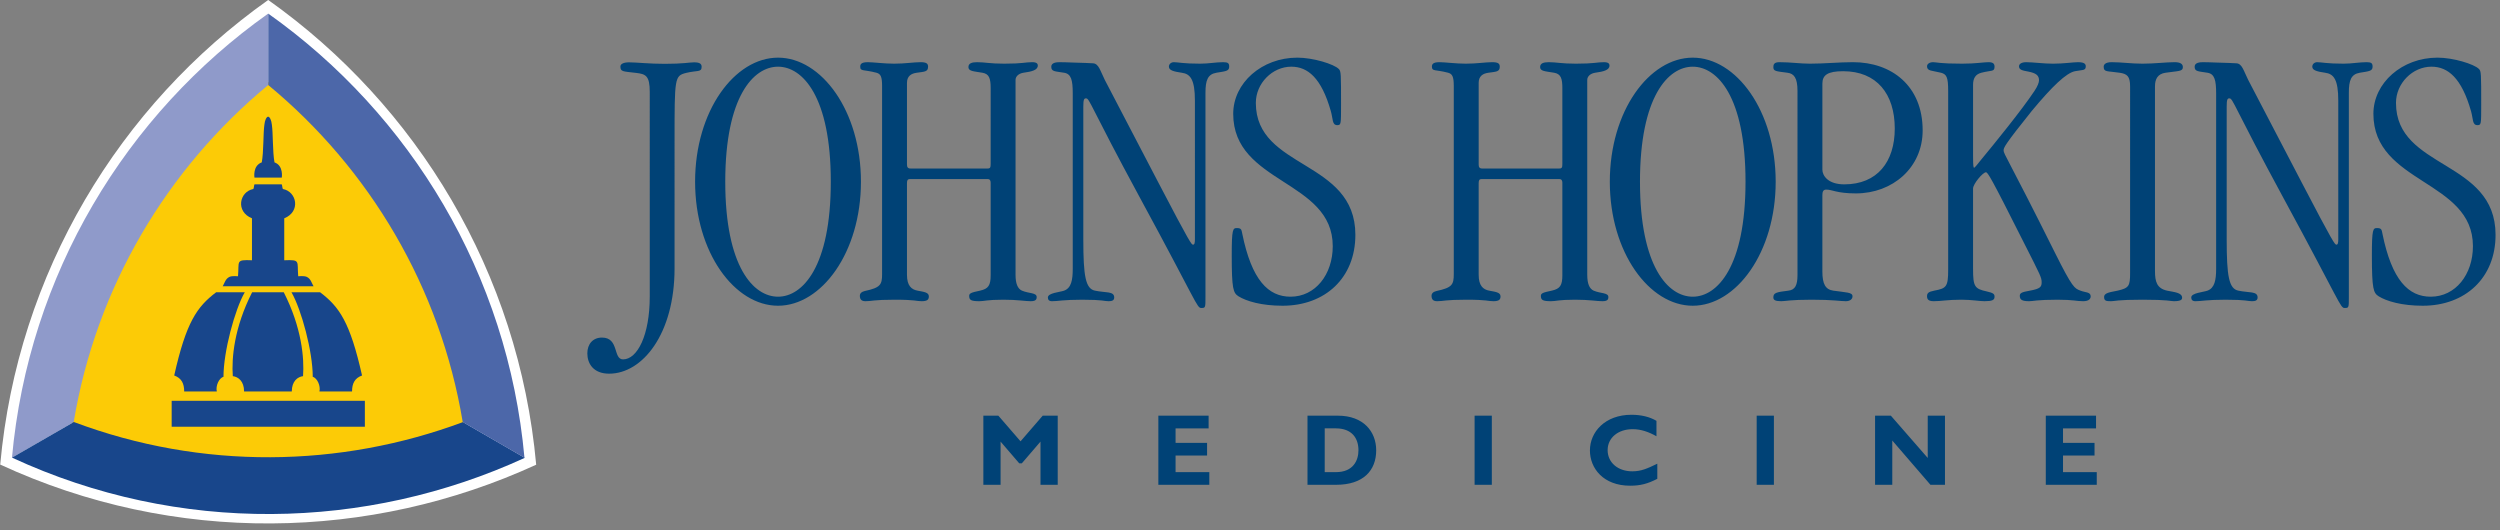
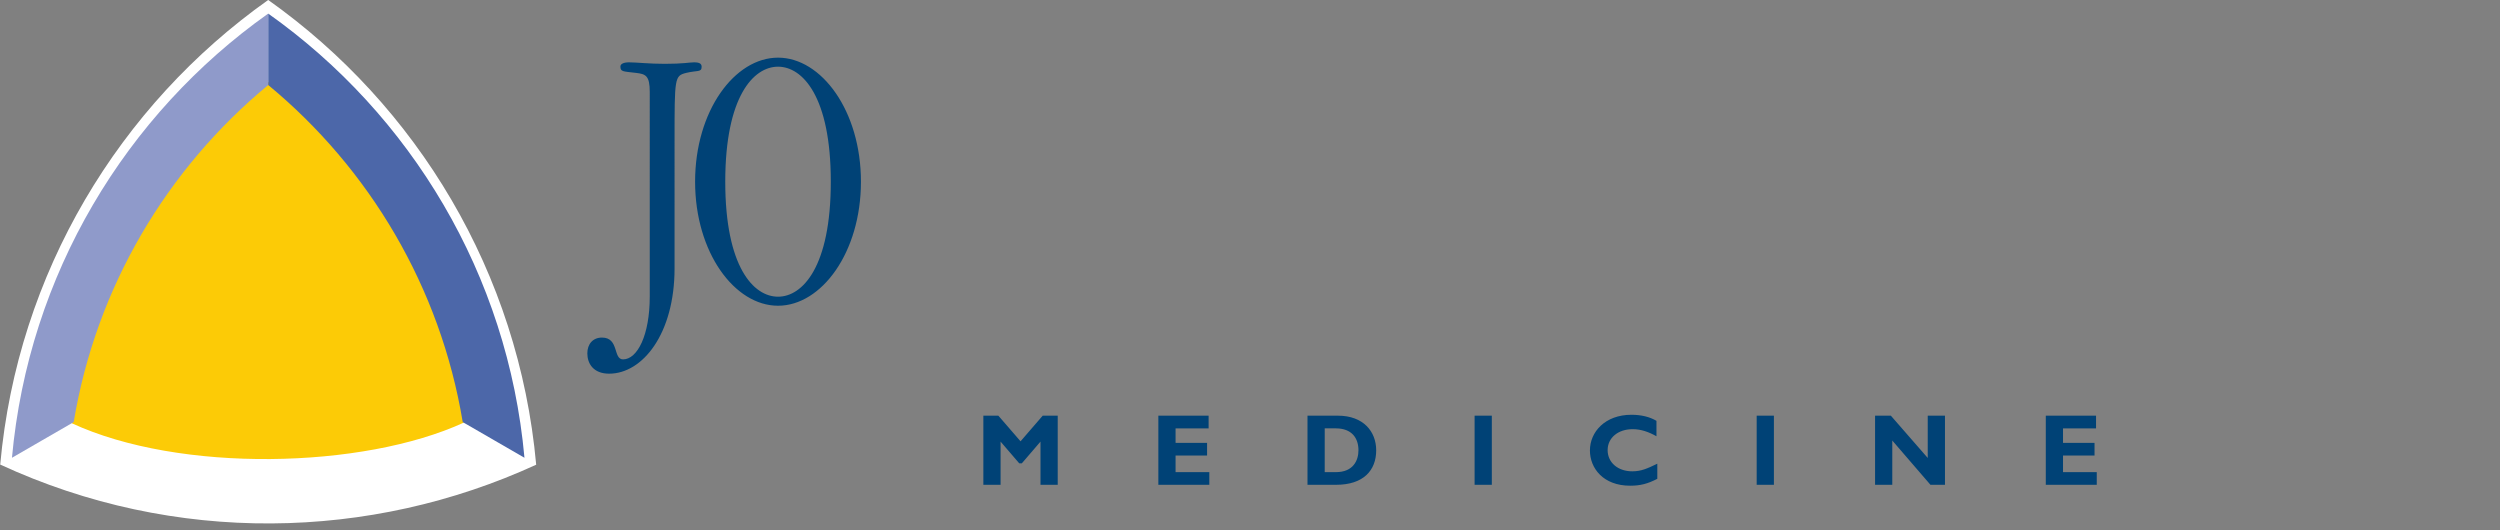
<svg xmlns="http://www.w3.org/2000/svg" viewBox="0 0 283 60">
  <rect x="0" y="0" width="283" height="60" fill="#808080" stroke="none" />
  <g fill="none">
    <path fill="#FFF" d="M60.693 52.578C58.727 30.878 47.203 11.935 30.365 0h-.01C13.515 11.935 1.99 30.877.026 52.578H0c19.773 9.15 41.94 8.64 60.698.026l-.005-.026" />
    <path fill="#FCCB06" d="M52.508 47.838c-1.248-13.8-10.916-30.591-22.143-38.552C19.479 17.002 9.352 34.32 8.12 47.908c12.224 5.657 32.958 5.183 44.388-.07" />
    <path fill="#8F9ACA" d="M8.344 47.778c2.536-15.281 10.578-28.703 22.02-38.153l-.005-8.086C14.255 12.953 3.234 31.067 1.354 51.819l6.99-4.04" />
-     <path fill="#18468B" d="M8.357 47.77c14.501 5.446 30.143 5.19 44.052.01l7 4.045c-17.938 8.242-39.136 8.73-58.047-.02l6.995-4.034" />
    <path fill="#4C67A9" d="M52.38 47.778C49.845 32.497 41.804 19.075 30.364 9.625V1.539c16.108 11.414 27.13 29.528 29.005 50.28l-6.99-4.04" />
-     <path fill="#18468B" d="M19.432 45.372h21.871v2.932h-21.87v-2.932m11.395-25.266h1.07s.224-1.351-.825-1.726c-.226-1.203-.151-3.305-.301-4.281-.043-.464-.228-.883-.42-.891-.193.008-.377.427-.42.89-.148.977-.073 3.079-.3 4.282-1.051.375-.827 1.726-.827 1.726h2.023M28.9 32.403h-3.69c.225-.378.3-.83.754-1.054.3-.152.979-.076.979-.076.15-1.734-.302-1.885 1.58-1.81v-4.75c-1.882-.755-1.43-3.016.154-3.318.073-.072.073-.526.148-.526h3.05c.076 0 .076.454.148.526 1.586.302 2.037 2.563.154 3.318v4.75c1.883-.075 1.432.076 1.58 1.81 0 0 .682-.076.984.076.452.224.527.676.751 1.054H28.9m-4.431.68h3.24c-1.128 1.958-2.411 6.708-2.411 9.573-.527.148-.905 1.055-.754 1.659H20.85c0-.907-.3-1.51-1.13-1.81 1.356-6.031 2.565-7.766 4.75-9.422m11.763 0h-3.24c1.128 1.958 2.41 6.708 2.41 9.573.528.148.905 1.055.756 1.659h3.692c0-.907.302-1.51 1.133-1.81-1.359-6.031-2.564-7.766-4.751-9.422m-5.34 11.232h2.138c0-1.18.672-1.659 1.274-1.735.15-2.036-.151-5.502-2.185-9.497h-3.578c-2.037 3.995-2.339 7.461-2.188 9.497.602.076 1.276.555 1.276 1.735h3.263" />
    <g fill="#004276">
      <path d="M118.036 47.054h1.698v7.826h-1.95v-4.89l-2.11 2.456h-.298l-2.11-2.456v4.889h-1.95v-7.826h1.697l2.513 2.904 2.51-2.904v.001zm18.859 7.826h-5.77v-7.826h5.69v1.437h-3.74v1.639h3.566v1.435h-3.566v1.88h3.82v1.435zm13.062-1.435h1.274c1.961 0 2.546-1.331 2.546-2.477 0-1.343-.722-2.477-2.569-2.477h-1.25l-.001 4.954zm1.503-6.39c2.857 0 4.325 1.78 4.325 3.924 0 2.247-1.421 3.9-4.541 3.9h-3.237v-7.825h3.453v.001zm17.415 7.825h-1.951v-7.826h1.95v7.826h.001zm18.732-.678c-1.092.563-1.918.78-3.074.78-3.041 0-4.554-1.975-4.554-3.993 0-2.086 1.708-4.037 4.7-4.037 1.092 0 2.065.23 2.833.688v1.745c-.859-.482-1.732-.802-2.695-.802-1.661 0-2.833.986-2.833 2.372 0 1.401 1.159 2.399 2.79 2.399 1.02 0 1.707-.32 2.833-.863v1.711zm13.2.678h-1.951v-7.826h1.95v7.826h.001zm19.363 0h-1.642l-4.323-5.013v5.013h-1.948v-7.826h1.787l4.175 4.787v-4.787h1.952v7.826h-.001zm17.183 0h-5.77v-7.826h5.688v1.437h-3.738v1.639h3.568v1.435h-3.568v1.88h3.82v1.435zM73.552 10.419c0-1.83-.427-2.042-1.577-2.17-1.49-.171-1.744-.13-1.744-.723 0-.3.384-.47.98-.47.807 0 2.297.17 4.042.17 2.086 0 2.81-.17 3.322-.17.636 0 .85.17.85.511 0 .638-.512.383-1.745.683-1.32.338-1.32.51-1.32 7.617V30.38c0 7.406-3.618 11.92-7.407 11.92-1.786 0-2.467-1.15-2.467-2.298 0-1.065.636-1.789 1.659-1.789 1.958 0 1.235 2.469 2.384 2.469 1.617 0 3.023-2.724 3.023-7.107V10.419zm14.521 23.167c2.773 0 5.974-3.373 5.974-13.019 0-9.645-3.2-13.018-5.974-13.018-2.775 0-5.974 3.373-5.974 13.018 0 9.646 3.199 13.019 5.974 13.019zm0-27.06c4.906 0 9.386 6.018 9.386 14.041 0 8.024-4.48 14.042-9.386 14.042-4.909 0-9.388-6.018-9.388-14.042 0-8.023 4.479-14.041 9.388-14.041z" />
-       <path d="M112.143 9.984c0-1.112-.169-1.622-.939-1.75-1.023-.172-1.579-.172-1.579-.64 0-.428.385-.555.983-.555.853 0 1.452.169 3.073.169 2.09 0 2.39-.17 3.158-.17.513 0 .64.17.64.384 0 .513-.685.684-1.623.812-.554.086-.897.427-.897.81v22.068c0 1.023.257 1.578.726 1.789.812.344 1.667.213 1.667.726 0 .3-.13.469-.685.469-.641 0-1.45-.17-3.072-.17-1.922 0-2.134.17-2.731.17-.94 0-1.153-.128-1.153-.596 0-.3.214-.386 1.237-.6.938-.21 1.195-.596 1.195-1.75V20.696c0-.255-.083-.424-.34-.424h-8.791c-.301 0-.343.169-.343.51v10.33c0 1.238.513 1.664 1.196 1.79.639.13 1.28.172 1.28.64 0 .342-.127.555-.812.555-.64 0-.64-.17-3.073-.17-2.39 0-2.561.17-3.286.17-.469 0-.64-.213-.64-.638 0-.213.171-.428.556-.516 1.792-.38 1.962-.724 1.962-1.919V9.726c0-1.065-.17-1.364-.638-1.492-1.45-.385-1.836-.128-1.836-.685 0-.252.086-.51.854-.51.596 0 1.877.169 2.986.169 1.236 0 2.22-.17 2.988-.17.682 0 .852.17.852.511 0 .6-.425.557-1.28.685-.638.086-1.109.385-1.109 1.151v9.219c0 .302.086.47.386.47h8.747c.299 0 .341-.127.341-.553V9.984zm24.316 23.643c0 1.196 0 1.237-.47 1.237-.512 0-.426-.469-6.914-12.417-5.761-10.63-5.718-11.312-6.145-11.312-.211 0-.299.128-.299.94V27.1c0 4.18.255 5.59 1.325 5.802 1.193.257 2.174.04 2.174.768 0 .344-.255.427-.639.427-.512 0-.598-.17-2.986-.17-2.136 0-2.732.17-3.414.17-.344 0-.471-.17-.471-.427 0-.511 1.364-.596 1.836-.768.811-.3.979-1.193.979-2.474V10.58c0-1.494-.168-2.218-.98-2.346-1.067-.172-1.451-.128-1.451-.685 0-.466.598-.51.939-.51.854 0 2.304.086 2.943.086l.856.041c.638.042.81.855 1.32 1.878l6.103 11.695c3.543 6.784 3.715 6.958 3.884 6.958.172 0 .215-.216.215-.598V11.393c0-2.39-.512-3.031-1.495-3.159-.852-.128-1.45-.258-1.45-.685 0-.297.256-.51.555-.51.469 0 1.066.169 2.986.169.94 0 1.793-.17 2.604-.17.556 0 .681.128.681.511 0 .513-.424.513-1.45.685-.979.17-1.236.852-1.236 2.263v23.13zm8.731.982c-2.389 0-4.097-.513-4.993-1.068-.597-.383-.765-.81-.765-4.65 0-2.99.128-3.074.596-3.074.51 0 .51.213.597.641 1.067 5.25 2.944 7.128 5.463 7.128 2.817 0 4.779-2.519 4.779-5.722 0-7.51-11.267-7.04-11.267-14.979 0-3.5 3.245-6.36 7.256-6.36 1.792 0 4.139.727 4.693 1.282.258.255.258.513.258 4.055 0 2.218 0 2.304-.427 2.304-.597 0-.472-.682-.727-1.578-1.065-3.755-2.601-5.039-4.48-5.039-2.134 0-4.012 1.878-4.012 4.1 0 7.553 11.268 6.4 11.268 14.937 0 4.864-3.414 8.023-8.24 8.023h.001zm31.669-24.625c0-1.112-.172-1.622-.938-1.75-1.024-.172-1.581-.172-1.581-.64 0-.428.383-.555.983-.555.853 0 1.45.169 3.072.169 2.092 0 2.39-.17 3.157-.17.515 0 .643.17.643.384 0 .513-.683.684-1.623.812-.557.086-.896.427-.896.81v22.068c0 1.023.256 1.578.724 1.789.81.344 1.667.213 1.667.726 0 .3-.127.469-.682.469-.644 0-1.453-.17-3.073-.17-1.923 0-2.136.17-2.735.17-.937 0-1.15-.128-1.15-.596 0-.3.213-.386 1.237-.6.94-.21 1.195-.596 1.195-1.75V20.696c0-.255-.086-.424-.342-.424h-8.792c-.298 0-.34.169-.34.51v10.33c0 1.238.51 1.664 1.192 1.79.642.13 1.282.172 1.282.64 0 .342-.131.555-.81.555-.641 0-.641-.17-3.073-.17-2.39 0-2.56.17-3.287.17-.47 0-.64-.213-.64-.638 0-.213.17-.428.555-.516 1.79-.38 1.963-.724 1.963-1.919V9.726c0-1.065-.172-1.364-.64-1.492-1.451-.385-1.834-.128-1.834-.685 0-.252.083-.51.851-.51.6 0 1.879.169 2.99.169 1.237 0 2.22-.17 2.985-.17.682 0 .854.17.854.511 0 .6-.425.557-1.281.685-.639.086-1.107.385-1.107 1.151v9.219c0 .302.083.47.383.47h8.75c.3 0 .34-.127.34-.553V9.984h.001zm14.76 23.602c2.773 0 5.974-3.373 5.974-13.019 0-9.645-3.201-13.018-5.974-13.018-2.776 0-5.974 3.373-5.974 13.018 0 9.646 3.198 13.019 5.974 13.019zm0-27.06c4.909 0 9.388 6.018 9.388 14.041 0 8.024-4.479 14.042-9.388 14.042-4.908 0-9.388-6.018-9.388-14.042 0-8.023 4.48-14.041 9.388-14.041z" />
-       <path d="M206.293 19.202c0 .683.642 1.667 2.478 1.667 3.752 0 5.716-2.562 5.716-6.32 0-3.927-2.047-6.487-5.844-6.487-1.751 0-2.35.43-2.35 1.41v9.73zm-2.817-8.918c0-1.45-.383-1.964-1.15-2.05-1.325-.172-1.582-.172-1.582-.64 0-.297.087-.555.685-.555 1.235 0 2.388.169 3.456.169 1.58 0 3.328-.17 4.867-.17 4.393 0 7.893 2.688 7.893 7.725 0 4.226-3.414 7.13-7.552 7.13-2.18 0-2.646-.43-3.372-.43-.341 0-.428.258-.428.64v8.62c0 1.412.339 2.052 1.238 2.178 1.45.213 2.174.172 2.174.64 0 .3-.253.555-.765.555-.641 0-1.41-.17-3.839-.17-2.48 0-2.992.17-3.461.17-.68 0-.896-.128-.896-.427 0-.511.3-.596 1.705-.768.77-.084 1.027-.64 1.027-1.75V10.284zm19.874 20.143c0 2.005.173 2.263 1.538 2.56.768.171.895.299.895.599 0 .382-.255.51-1.154.51-.552 0-1.448-.17-2.601-.17-1.579 0-2.26.17-3.117.17-.555 0-.771-.17-.771-.555 0-.34.133-.51.815-.64 1.368-.256 1.578-.425 1.578-2.347v-20.27c0-1.537-.172-1.88-.81-2.05-1.023-.258-1.583-.172-1.583-.727 0-.255.263-.468.688-.468.34 0 .765.169 3.283.169 1.54 0 2.436-.17 2.99-.17.51 0 .682.17.682.511 0 .6-.34.386-1.495.685-.637.17-.937.6-.937 1.365v8.026c0 1.237.044 1.364.128 1.364.044 0 .382-.385.809-.94 1.45-1.75 4.61-5.633 6.021-7.765.342-.513.508-.94.508-1.198 0-.552-.341-.81-1.193-.98-.727-.13-1.07-.213-1.07-.599 0-.255.26-.468.813-.468.729 0 2.008.169 3.03.169 1.199 0 2.306-.17 2.819-.17.681 0 .895.17.895.47 0 .513-.386.385-1.239.554-.983.214-2.519 1.664-4.863 4.482-3.117 3.885-3.2 4.182-3.2 4.481 0 .427.468.855 5.804 11.566 2.003 4.01 2.22 4.054 2.902 4.31.51.213 1.152.13 1.152.64 0 .258-.172.555-.855.555-.768 0-1.065-.17-2.901-.17-2.347 0-2.776.17-3.203.17-.81 0-1.065-.17-1.065-.596 0-.3.128-.427 1.15-.6 1.154-.21 1.323-.424 1.323-.937 0-.555-.127-.768-1.963-4.396-3.841-7.638-4.138-8.065-4.349-8.065-.347 0-1.453 1.323-1.453 1.836v9.089h-.001zm20.594.255c0 1.198.212 1.963 1.365 2.219.812.172 1.706.213 1.706.812 0 .214-.17.383-.938.383-.382 0-.596-.17-3.541-.17s-3.117.17-3.541.17c-.516 0-.811 0-.811-.469 0-.513.765-.554 1.535-.726 1.281-.3 1.408-.513 1.408-2.006V9.771c0-1.152-.342-1.41-1.192-1.537-1.412-.213-1.798-.042-1.798-.685 0-.252.216-.51.899-.51 1.068 0 2.263.169 3.5.169 1.32 0 2.69-.17 3.628-.17.596 0 .937.17.937.555 0 .513-.51.428-1.961.641-.899.128-1.196.727-1.196 1.537v20.911zm21.946 2.945c0 1.196 0 1.237-.469 1.237-.516 0-.429-.469-6.917-12.417-5.76-10.63-5.716-11.312-6.143-11.312-.216 0-.3.128-.3.94V27.1c0 4.18.256 5.59 1.324 5.802 1.195.257 2.176.04 2.176.768 0 .344-.254.427-.64.427-.513 0-.598-.17-2.986-.17-2.136 0-2.735.17-3.415.17-.344 0-.47-.17-.47-.427 0-.511 1.366-.596 1.833-.768.812-.3.984-1.193.984-2.474V10.58c0-1.494-.172-2.218-.984-2.346-1.066-.172-1.451-.128-1.451-.685 0-.466.601-.51.94-.51.853 0 2.307.086 2.945.086l.854.041c.641.042.81.855 1.324 1.878l6.101 11.695c3.541 6.784 3.713 6.958 3.885 6.958.17 0 .211-.216.211-.598V11.393c0-2.39-.51-3.031-1.492-3.159-.855-.128-1.45-.258-1.45-.685 0-.297.254-.51.554-.51.472 0 1.068.169 2.987.169.94 0 1.792-.17 2.604-.17.554 0 .682.128.682.511 0 .513-.426.513-1.45.685-.982.17-1.238.852-1.238 2.263v23.13h.001zm8.367.982c-2.388 0-4.096-.513-4.992-1.068-.597-.383-.768-.81-.768-4.65 0-2.99.127-3.074.596-3.074.514 0 .514.213.599.641 1.065 5.25 2.945 7.128 5.464 7.128 2.815 0 4.779-2.519 4.779-5.722 0-7.51-11.267-7.04-11.267-14.979 0-3.5 3.245-6.36 7.256-6.36 1.79 0 4.137.727 4.692 1.282.256.255.256.513.256 4.055 0 2.218 0 2.304-.428 2.304-.596 0-.468-.682-.723-1.578-1.068-3.755-2.605-5.039-4.482-5.039-2.132 0-4.014 1.878-4.014 4.1 0 7.553 11.272 6.4 11.272 14.937 0 4.864-3.417 8.023-8.24 8.023z" />
    </g>
  </g>
</svg>